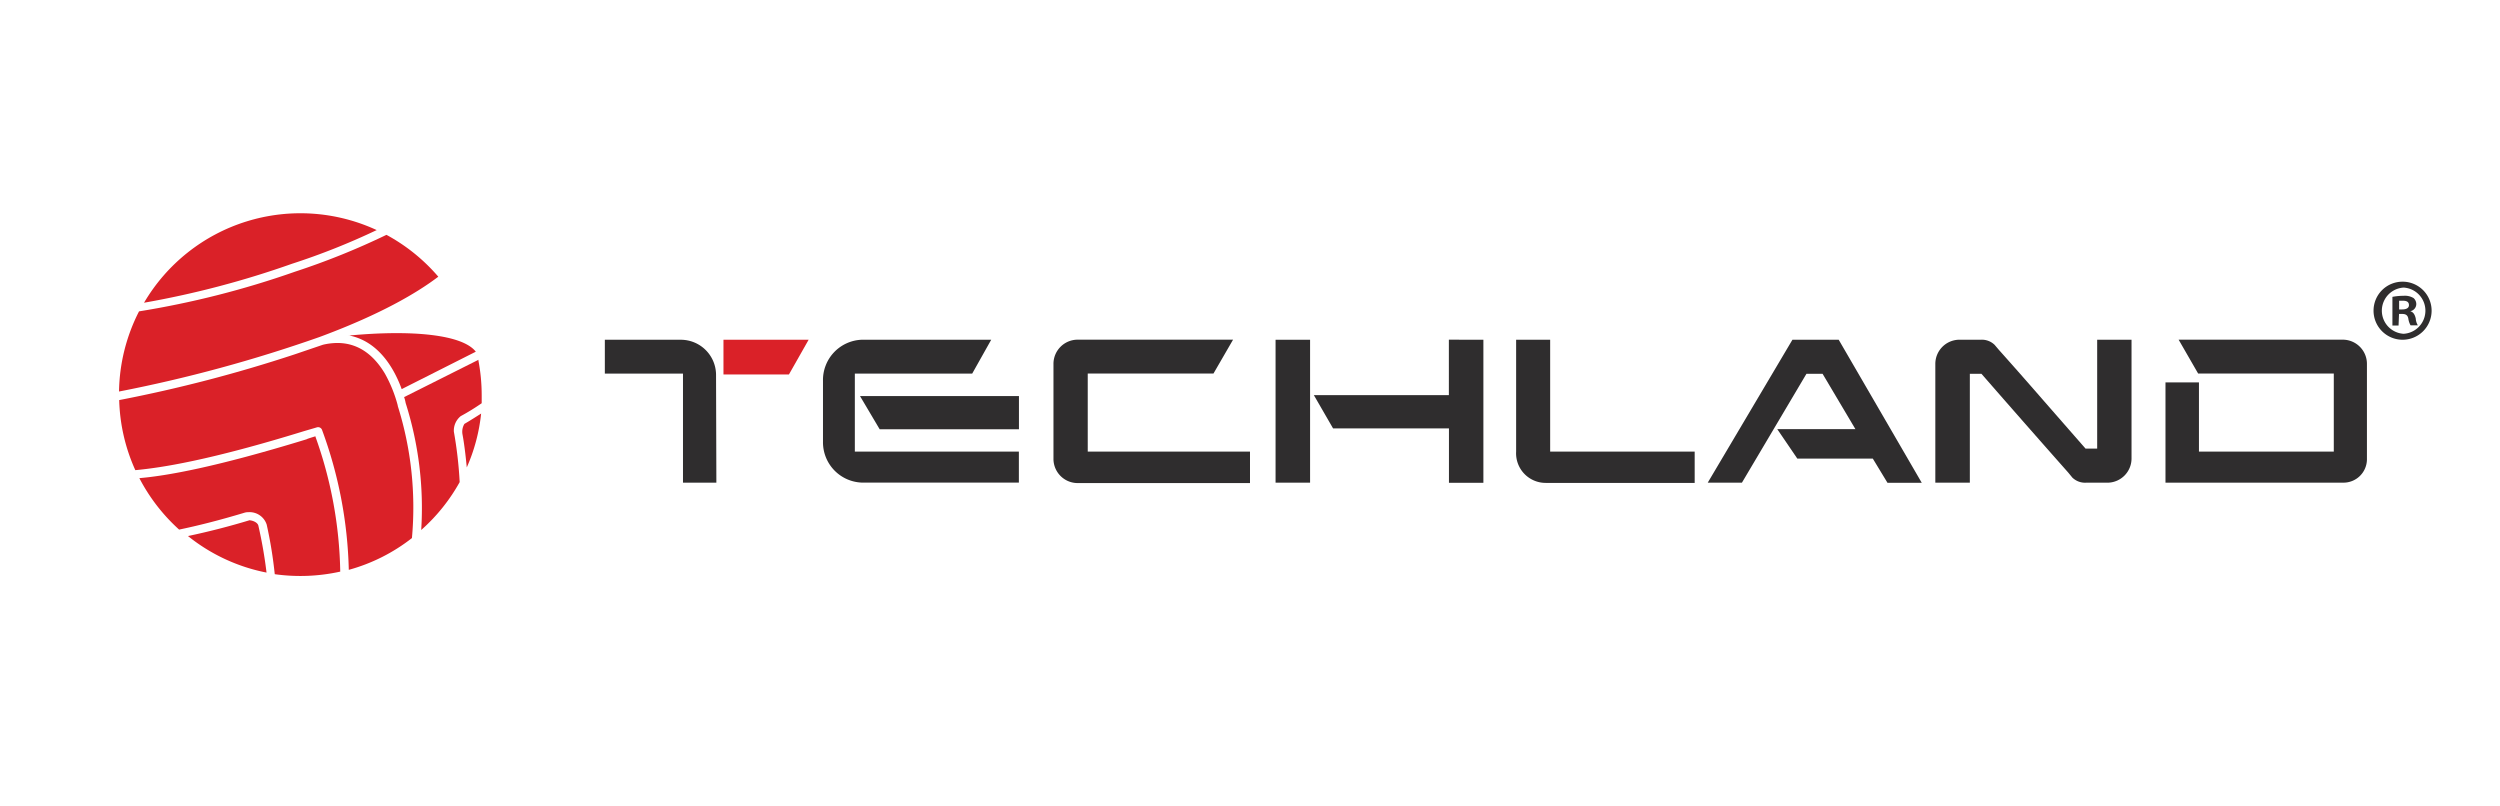
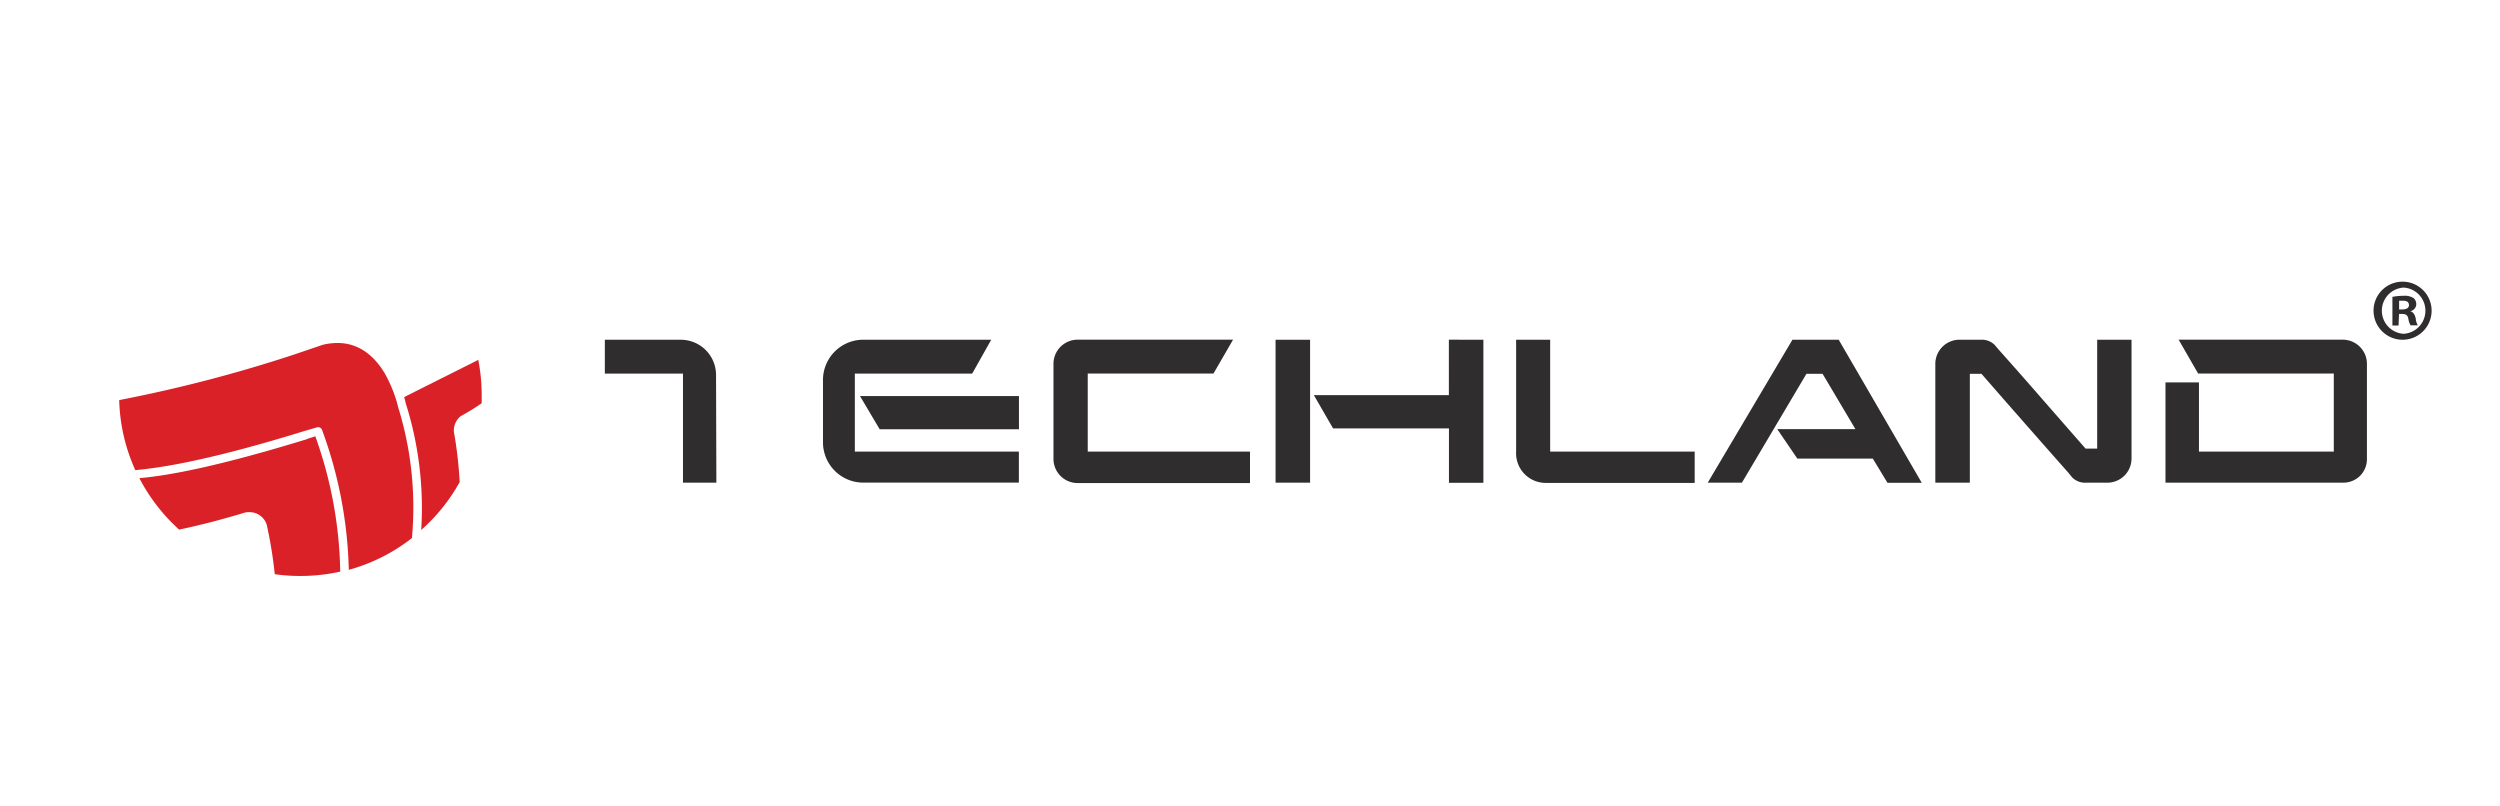
<svg xmlns="http://www.w3.org/2000/svg" id="Layer_1" data-name="Layer 1" viewBox="0 0 310 100">
  <defs>
    <style>.cls-1{fill:#da2128;}.cls-2{fill:#2f2d2e;}</style>
  </defs>
-   <path class="cls-1" d="M43.25,41.59c3.88.75,5.75,4.43,6.56,6.66L59,43.61c-1.63-2.11-7.84-2.75-15.75-2m3.48-13.07a22.49,22.49,0,0,0-28.87,9A114.3,114.3,0,0,0,36.23,32.7a86,86,0,0,0,10.5-4.18" />
-   <path class="cls-1" d="M39.59,41.8l.51-.19c7-2.63,11.47-5.19,14.25-7.3a22.71,22.71,0,0,0-6.43-5.19A91.62,91.62,0,0,1,36.55,33.7a111.57,111.57,0,0,1-19.31,4.91,22.49,22.49,0,0,0-2.48,9.94A176.2,176.2,0,0,0,39.59,41.8m18,10.76a1.88,1.88,0,0,0-.24,1.31c.19,1,.38,2.49.53,4.09a22.19,22.19,0,0,0,1.78-6.68c-.64.41-1.33.85-2,1.24l0,0m-26.75,12q-3.77,1.14-7.6,1.95A22.44,22.44,0,0,0,33.05,71a56,56,0,0,0-1-5.76c-.06-.45-.72-.73-1.22-.73" />
  <path class="cls-1" d="M59.34,44.61l-9.23,4.63a4.53,4.53,0,0,1,.19.73,43.11,43.11,0,0,1,1.93,15.75A22.54,22.54,0,0,0,57,59.78a50.68,50.68,0,0,0-.72-6.25,2.3,2.3,0,0,1,.85-1.93A27.65,27.65,0,0,0,59.73,50l0-1a23.05,23.05,0,0,0-.41-4.31" />
  <path class="cls-1" d="M49.32,50.27v0a16.9,16.9,0,0,0-1.59-3.94c-1.16-1.95-3-3.8-5.89-3.8a7.89,7.89,0,0,0-1.8.22l-3.47,1.18h0v0a175.7,175.7,0,0,1-21.79,5.68,22.47,22.47,0,0,0,2,8.69C20,58,25.92,57.1,37.7,53.46L39.27,53a.52.52,0,0,1,.66.3,53.62,53.62,0,0,1,3.32,17.36,22.24,22.24,0,0,0,7.83-3.94,41.94,41.94,0,0,0-1.76-16.39Z" />
  <path class="cls-1" d="M39.14,54.09c-.43.14-1,.3-1.12.38C26.71,57.94,20.67,59,17.28,59.29a22.7,22.7,0,0,0,4.93,6.38c2.25-.47,4.91-1.13,8.06-2.08a1.59,1.59,0,0,1,.55-.08,2.23,2.23,0,0,1,2.25,1.54,53.94,53.94,0,0,1,1,6.15,22.86,22.86,0,0,0,8.12-.32,52,52,0,0,0-3.1-16.8" />
  <path class="cls-2" d="M88.79,46.43a4.37,4.37,0,0,0-4.38-4.3H75v4.2h9.69V59.85h4.14Z" />
  <path class="cls-2" d="M158.17,42.13h4.28V59.85h-4.28Z" />
  <path class="cls-2" d="M106,46.33h14.55l2.36-4.2H106.8a5,5,0,0,0-4.75,5.1v7.61a5,5,0,0,0,4.77,5h19.52V56H106ZM210.11,56H192.22V42.13H188V56a3.67,3.67,0,0,0,3.67,3.88h18.47V56Zm-75.23-9.68h15.59l2.43-4.2H133.57a3,3,0,0,0-2.94,3V56.9a3,3,0,0,0,2.94,3H155V56H134.88Zm44.78-4.2V49H162.92l2.38,4.12h14.37v6.75h4.27V42.13Zm110.84,0H270.15l2.42,4.2h16.82V56H272.67V47.42h-4.15V59.85h22.06A2.91,2.91,0,0,0,293.5,57V45.17a3,3,0,0,0-2.94-3.05h-.06" />
  <path class="cls-2" d="M126.33,49.11H106.64l2.44,4.12h17.27V49.11Z" />
-   <path class="cls-1" d="M89.71,42.13v4.3h8.12l2.44-4.3Z" />
  <path class="cls-2" d="M228,42.13h-5.74L211.76,59.85H216l8-13.5h2l4.07,6.86h-9.69l2.49,3.66h9.36l1.82,3h4.25Zm69.49-3.76h.39c.47,0,.83-.16.83-.53s-.23-.55-.75-.55l-.47,0v1Zm0,2h-.83V36.81a7.36,7.36,0,0,1,1.37-.13,2.07,2.07,0,0,1,1.25.28,1,1,0,0,1,.34.77.91.91,0,0,1-.75.86v0c.38.11.56.4.68.89a1.94,1.94,0,0,0,.26.86h-.9a2.33,2.33,0,0,1-.28-.85c-.08-.39-.3-.56-.75-.56h-.4S297.42,40.37,297.42,40.37Zm.56-4.71a2.87,2.87,0,0,0,0,5.73,2.87,2.87,0,0,0,0-5.73Zm0-.73a3.6,3.6,0,1,1-3.73,3.59A3.59,3.59,0,0,1,298,34.93h0Zm-38,7.2v13.5h-1.44l-5.14-5.88c-3.18-3.66-5.62-6.38-5.62-6.38l-.51-.6a2.26,2.26,0,0,0-1.76-.64H242.8a3,3,0,0,0-2.82,3V59.85h4.28V46.35h1.44q5.36,6.15,10.77,12.26l.5.61a2.27,2.27,0,0,0,1.76.63h2.73a3,3,0,0,0,2.85-3V42.13Z" />
</svg>